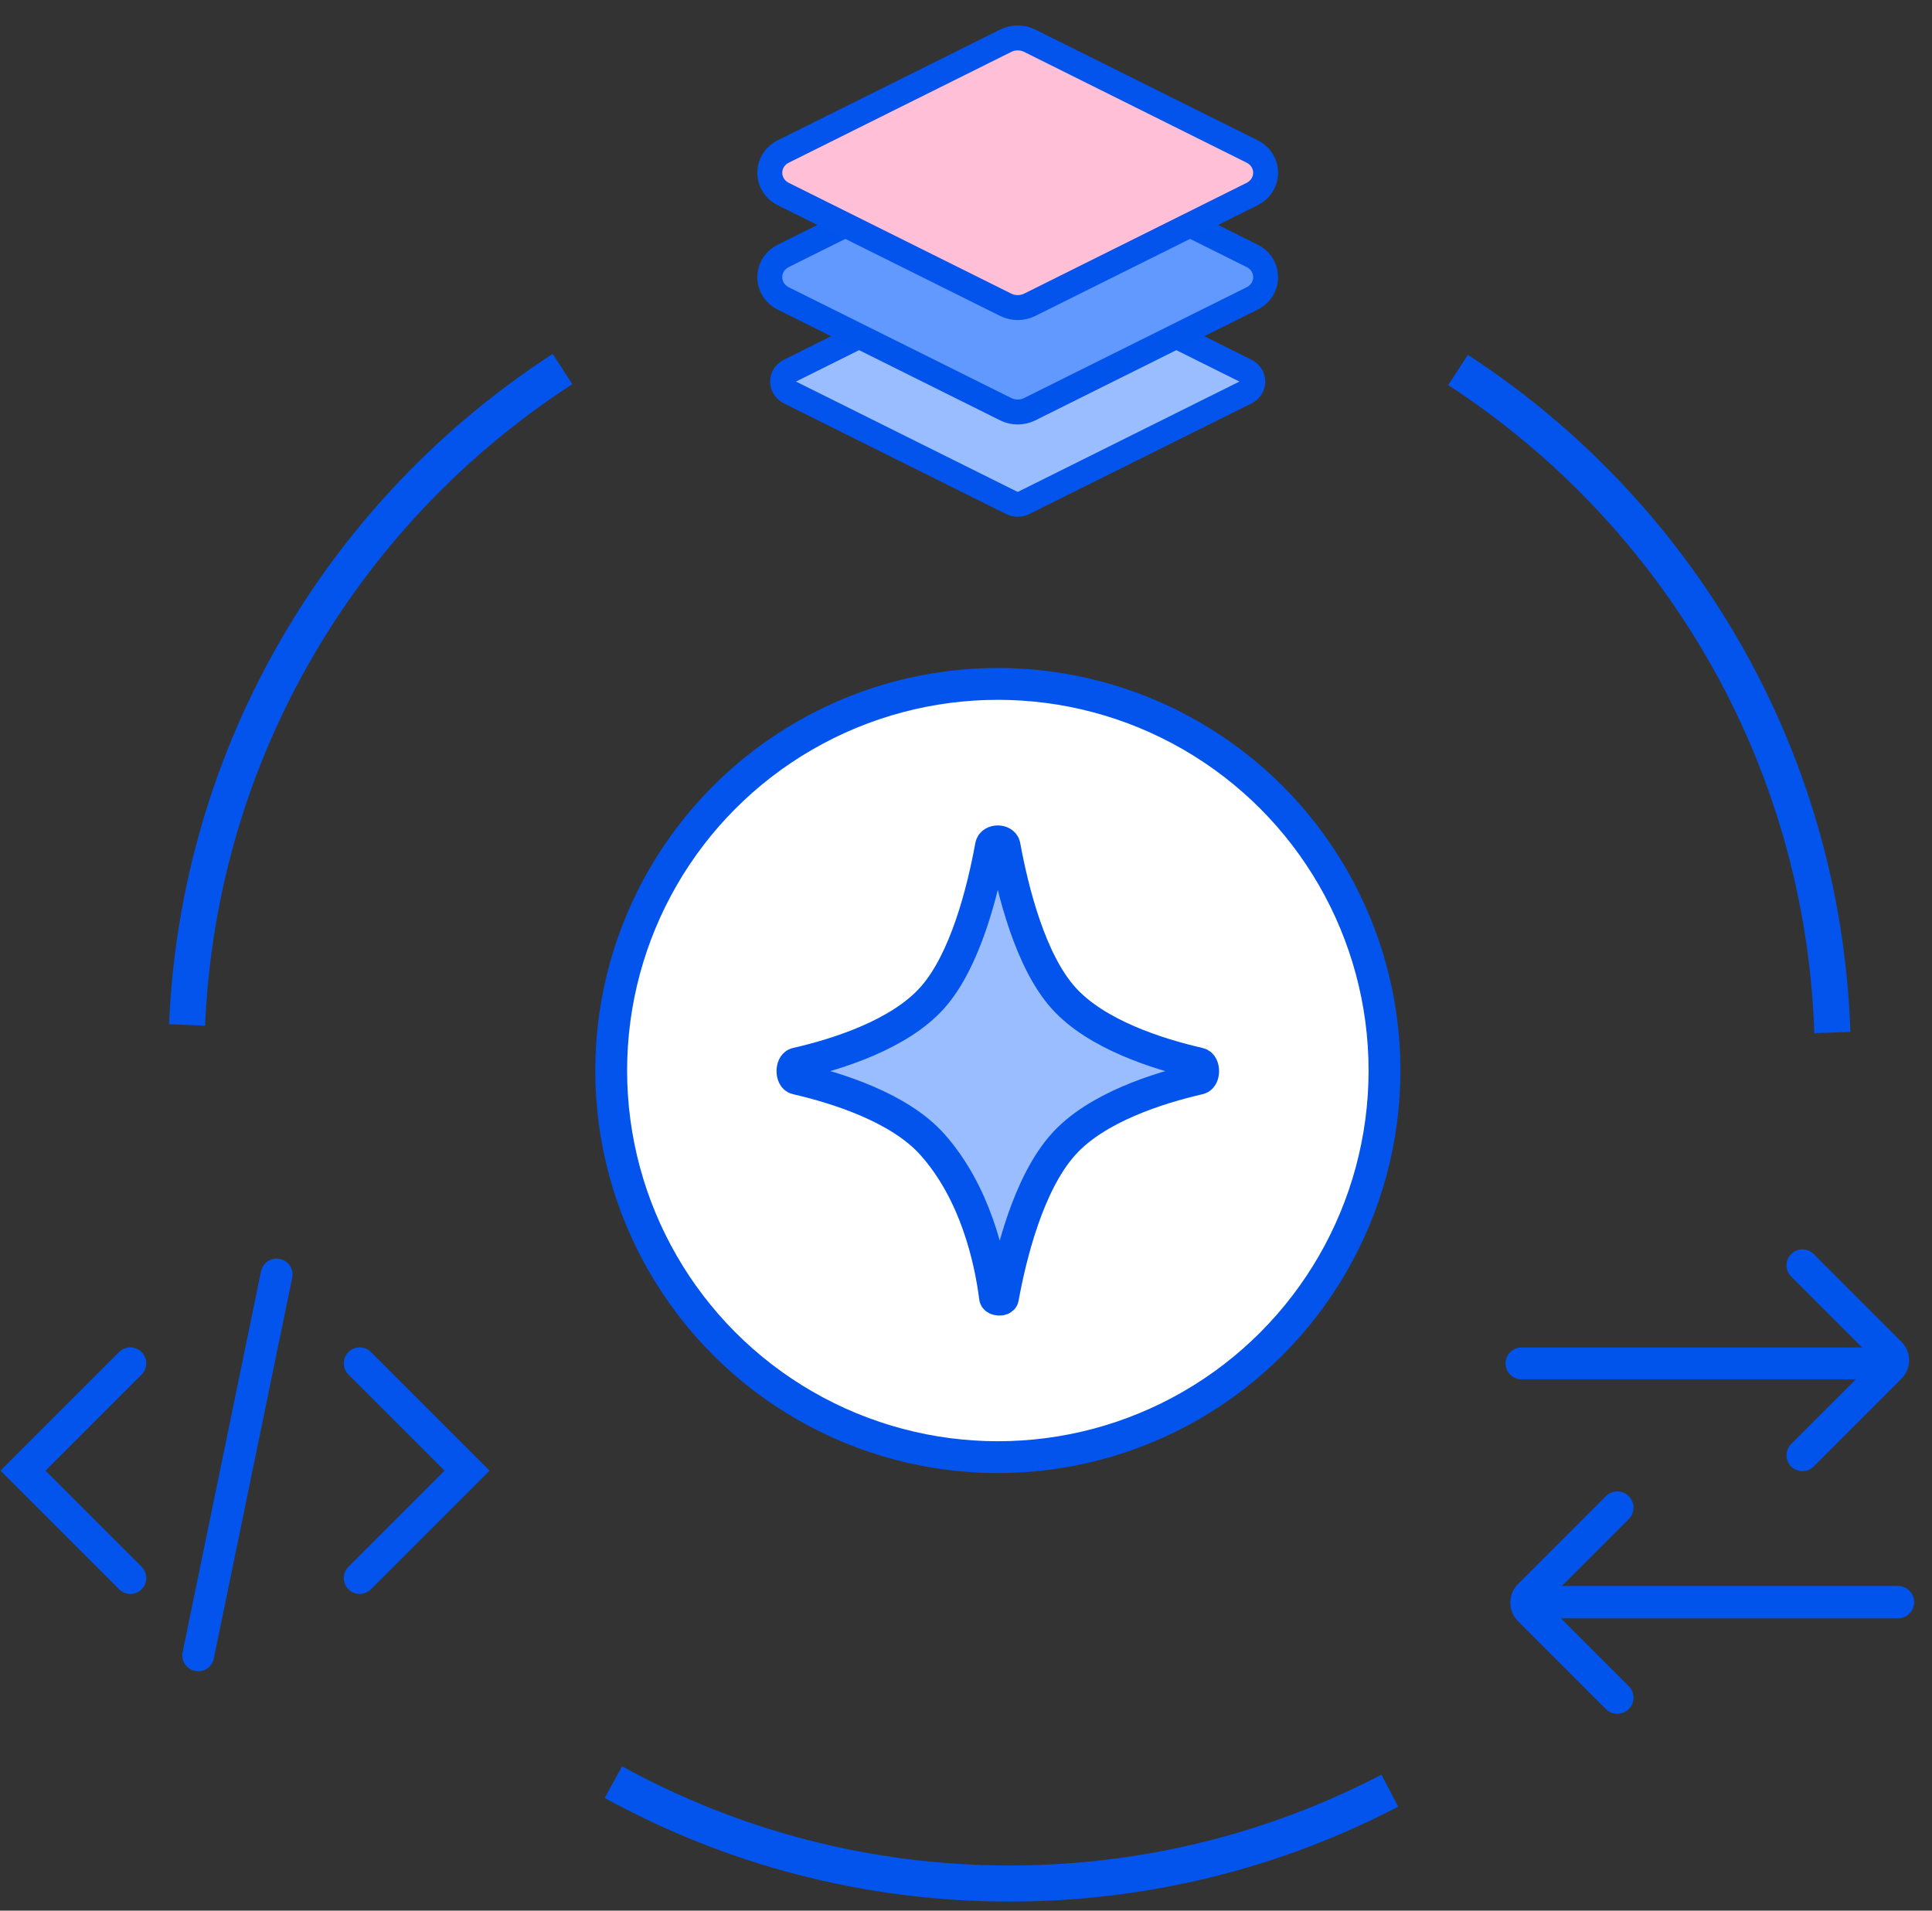
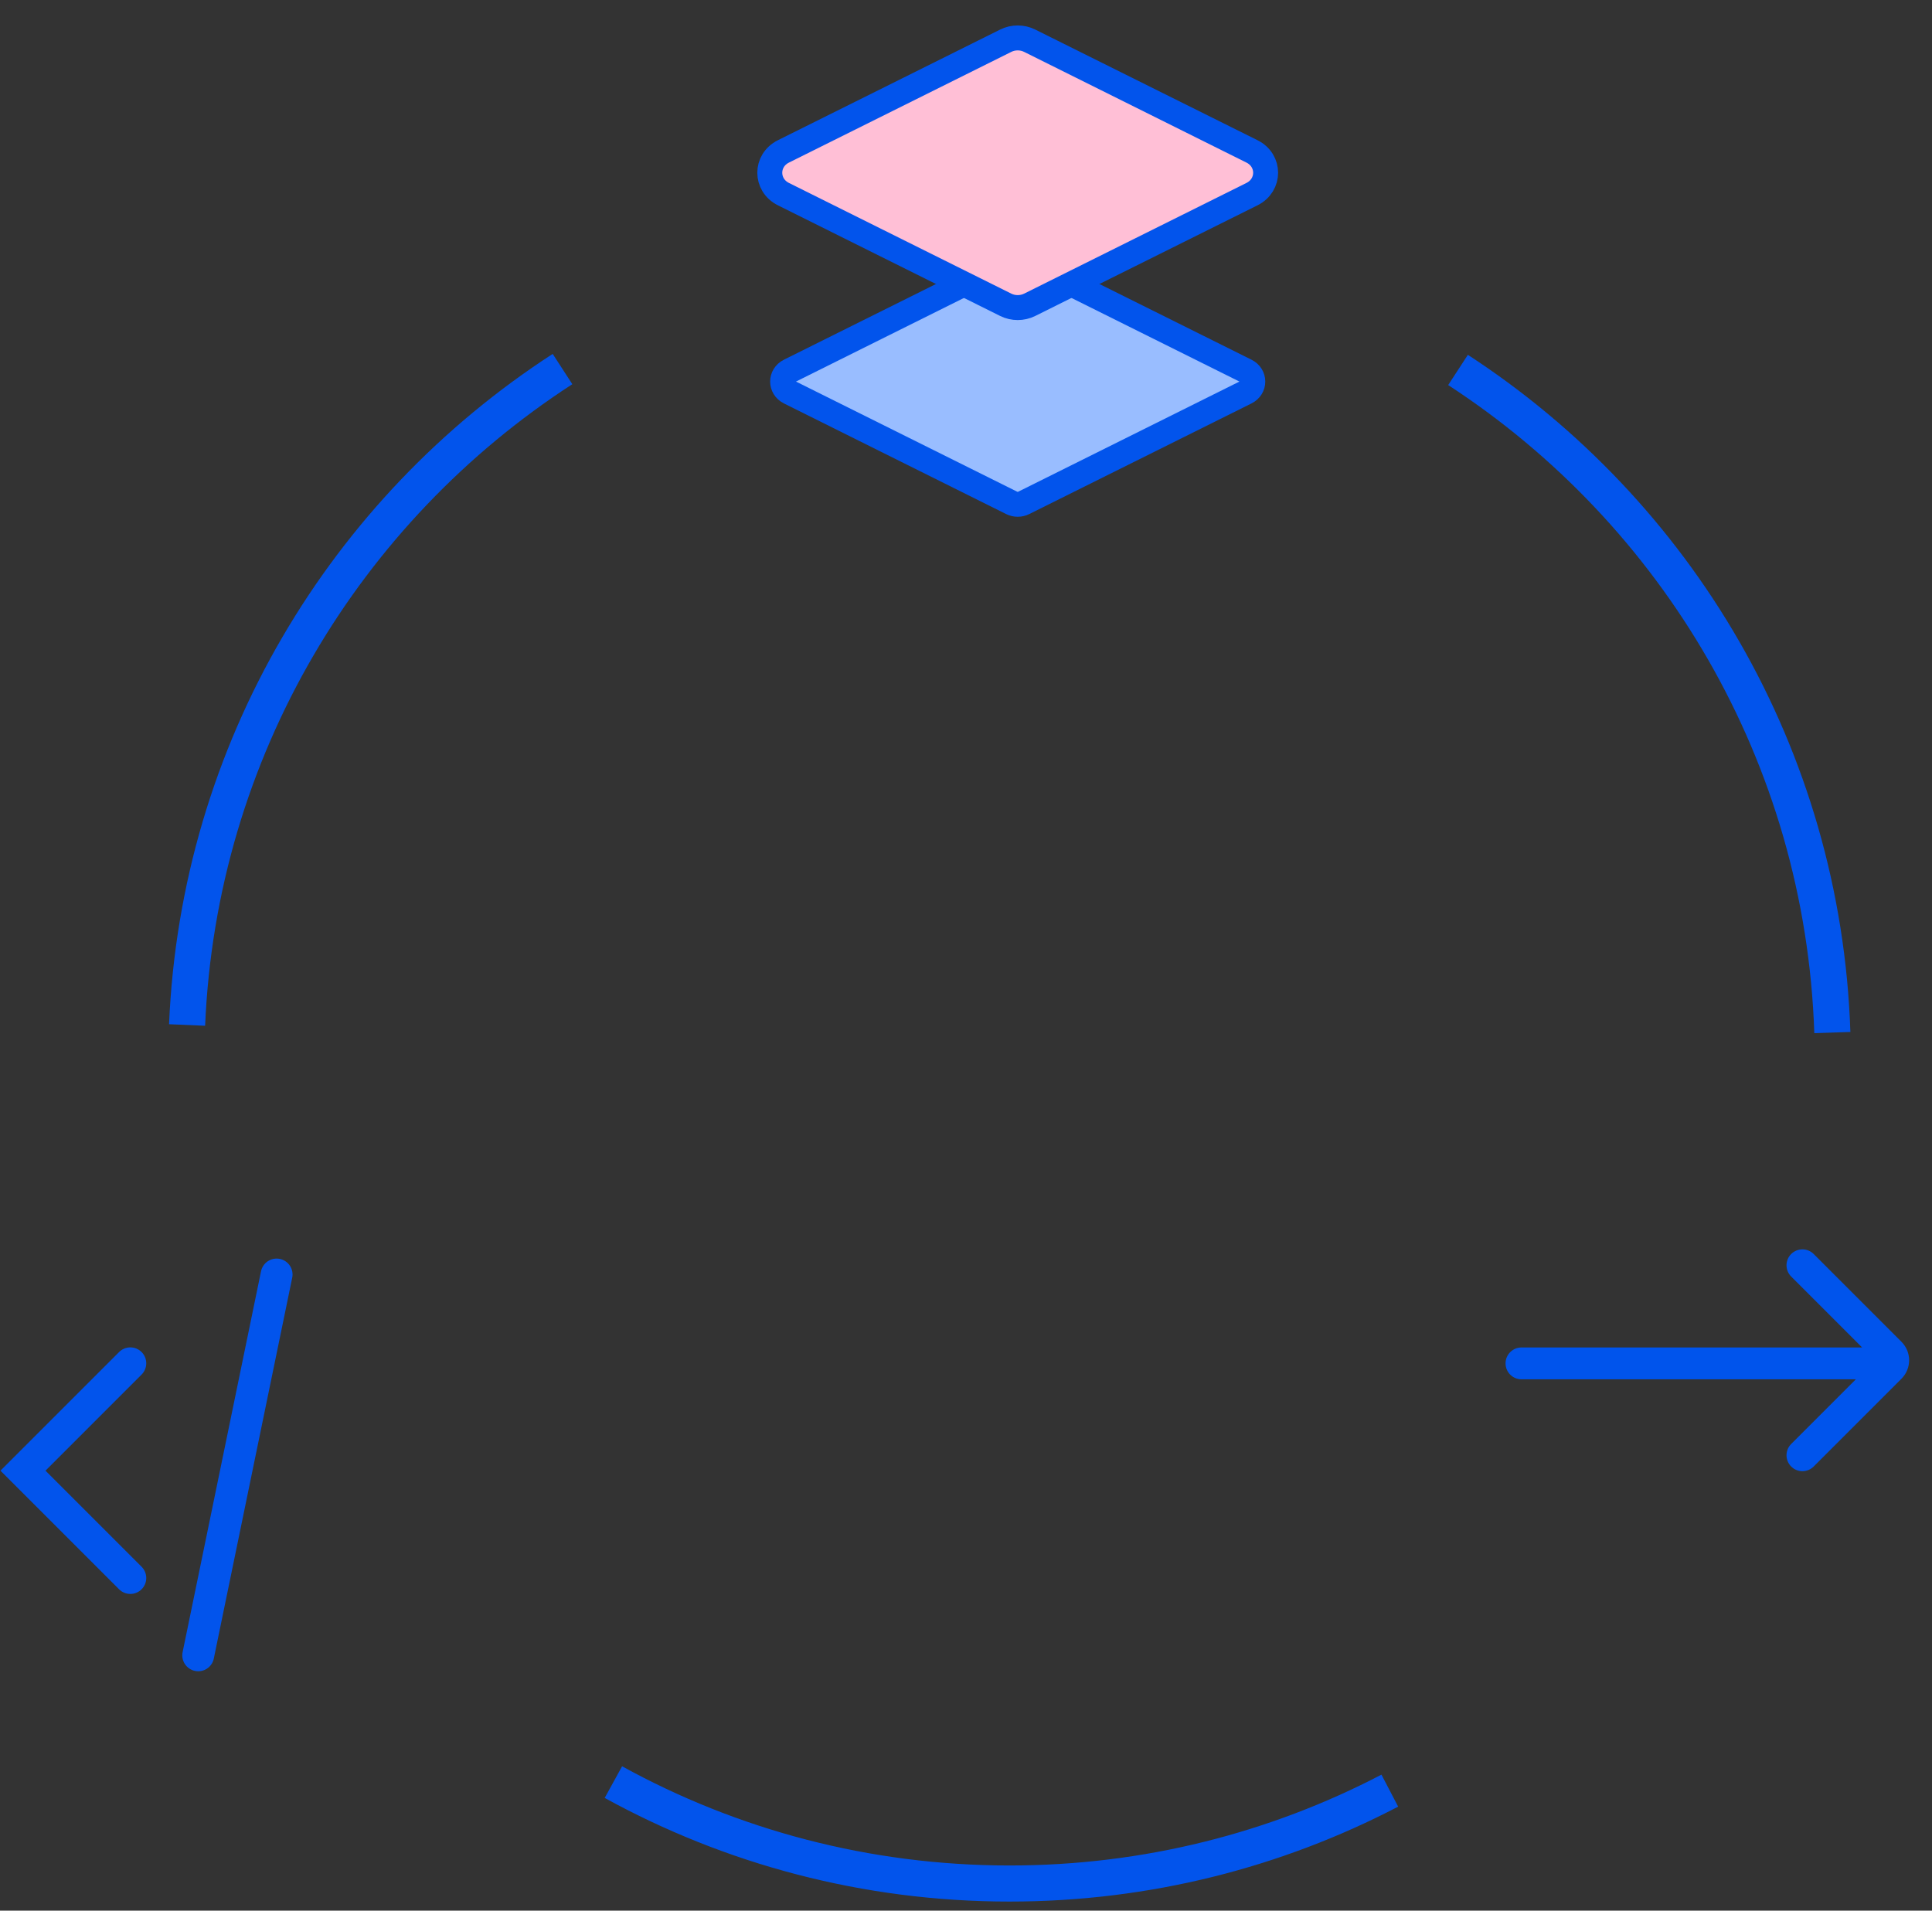
<svg xmlns="http://www.w3.org/2000/svg" width="91" height="90" viewBox="0 0 91 90" fill="none">
  <rect x="0" y="0" width="91" height="90" fill="#333333" stroke="none" />
  <path d="M37.185 18.477C36.755 18.263 36.755 17.684 37.185 17.47L47.653 12.258C47.83 12.17 48.041 12.17 48.218 12.258L58.686 17.47C59.116 17.684 59.116 18.263 58.686 18.477L48.218 23.689C48.041 23.777 47.83 23.777 47.653 23.689L37.185 18.477Z" fill="#99BDFF" stroke="#0254EC" stroke-width="1.175" />
-   <path d="M36.902 14.063C36.043 13.635 36.043 12.476 36.902 12.048L47.37 6.836C47.724 6.66 48.147 6.66 48.501 6.836L58.969 12.048C59.828 12.476 59.828 13.635 58.969 14.063L48.501 19.275C48.147 19.451 47.724 19.451 47.37 19.275L36.902 14.063Z" fill="#6199FF" stroke="#0054EC" stroke-width="1.175" />
  <path d="M36.902 9.145C36.043 8.717 36.043 7.558 36.902 7.131L47.37 1.919C47.724 1.742 48.147 1.742 48.501 1.919L58.969 7.131C59.828 7.558 59.828 8.717 58.969 9.145L48.501 14.357C48.147 14.533 47.724 14.533 47.37 14.357L36.902 9.145Z" fill="#FFBFD6" stroke="#0254EC" stroke-width="1.175" />
  <path fill-rule="evenodd" clip-rule="evenodd" d="M85.427 59.07C85.135 58.778 84.66 58.778 84.367 59.07C84.074 59.363 84.074 59.838 84.367 60.131L87.708 63.472L71.664 63.472C71.25 63.472 70.914 63.808 70.914 64.222C70.914 64.637 71.25 64.972 71.664 64.972L87.413 64.972L84.367 68.019C84.074 68.312 84.074 68.787 84.367 69.08C84.66 69.373 85.135 69.373 85.427 69.08L89.562 64.945C90.043 64.464 90.043 63.686 89.562 63.205L85.427 59.07Z" fill="#0054EC" />
-   <path fill-rule="evenodd" clip-rule="evenodd" d="M75.637 80.504C75.935 80.803 76.419 80.803 76.717 80.504C77.016 80.206 77.016 79.722 76.717 79.424L73.526 76.233L89.396 76.233C89.818 76.233 90.16 75.891 90.16 75.469C90.16 75.047 89.818 74.705 89.396 74.705L73.568 74.705L76.717 71.556C77.016 71.257 77.016 70.774 76.717 70.476C76.419 70.177 75.935 70.177 75.637 70.476L71.502 74.611C71.016 75.096 71.016 75.884 71.502 76.369L75.637 80.504Z" fill="#0054EC" />
  <path d="M6.139 64.218L1.082 69.275L6.139 74.332" stroke="#0254EC" stroke-width="1.5" stroke-linecap="round" />
  <path d="M13.029 60.035L9.336 77.974" stroke="#0254EC" stroke-width="1.5" stroke-linecap="round" />
-   <path d="M16.943 64.218L22 69.275L16.943 74.332" stroke="#0254EC" stroke-width="1.5" stroke-linecap="round" />
  <path d="M86.306 48.639C85.872 35.559 78.96 24.12 68.675 17.426M65.462 84.348C60.105 87.143 54.013 88.723 47.552 88.723C40.788 88.723 34.428 86.991 28.892 83.946M8.812 48.282C9.36 35.323 16.268 24.01 26.495 17.384" stroke="#0254EC" stroke-width="1.7" stroke-linejoin="round" />
-   <circle cx="47" cy="50.427" r="18.212" fill="white" stroke="#0254EC" stroke-width="1.5" />
-   <path d="M47.315 39.84C47.264 39.562 46.733 39.562 46.678 39.84C46.284 42.004 45.46 45.267 43.911 47.001C42.362 48.734 39.446 49.656 37.512 50.097C37.264 50.158 37.264 50.752 37.512 50.809C39.446 51.254 42.362 52.175 43.911 53.905C45.934 56.172 46.631 59.265 46.869 61.123C46.888 61.24 47.219 61.258 47.238 61.141C47.601 59.148 48.428 55.76 50.085 53.909C51.634 52.175 54.55 51.254 56.484 50.809C56.732 50.752 56.732 50.158 56.484 50.097C54.55 49.656 51.634 48.734 50.085 47.001C48.536 45.267 47.712 42.004 47.315 39.84Z" fill="#99BDFF" stroke="#0254EC" stroke-width="1.5" />
</svg>